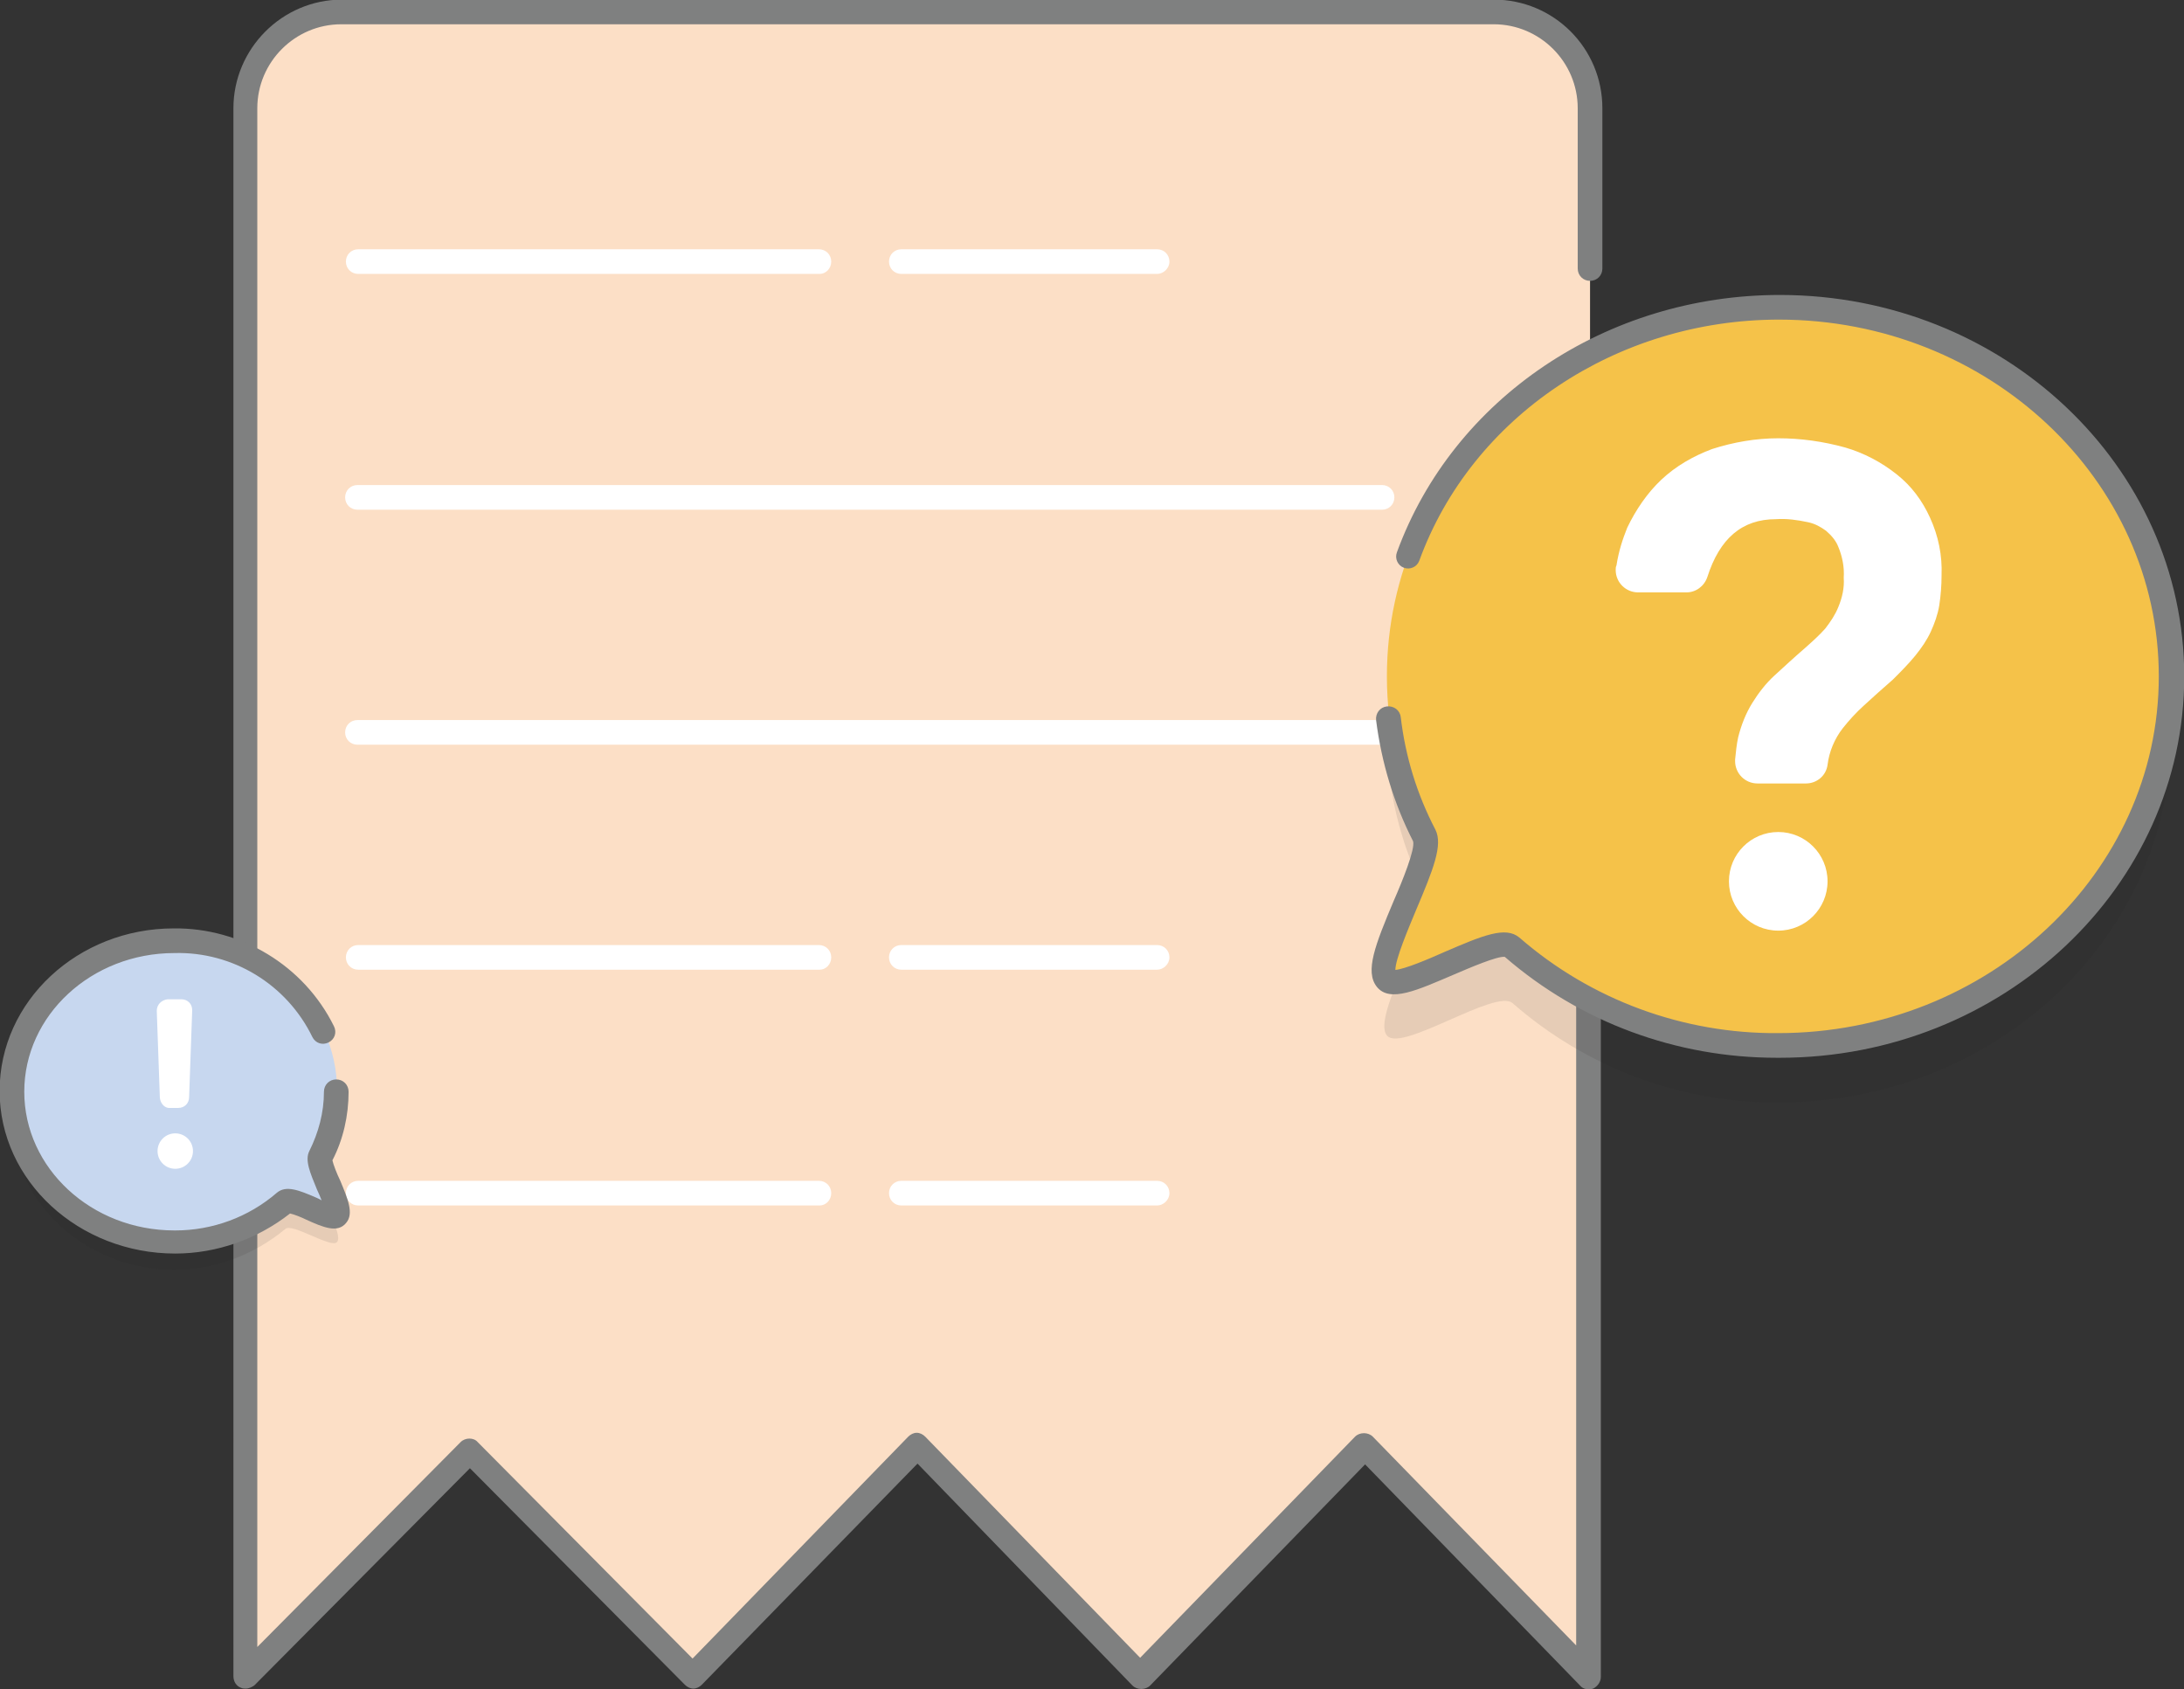
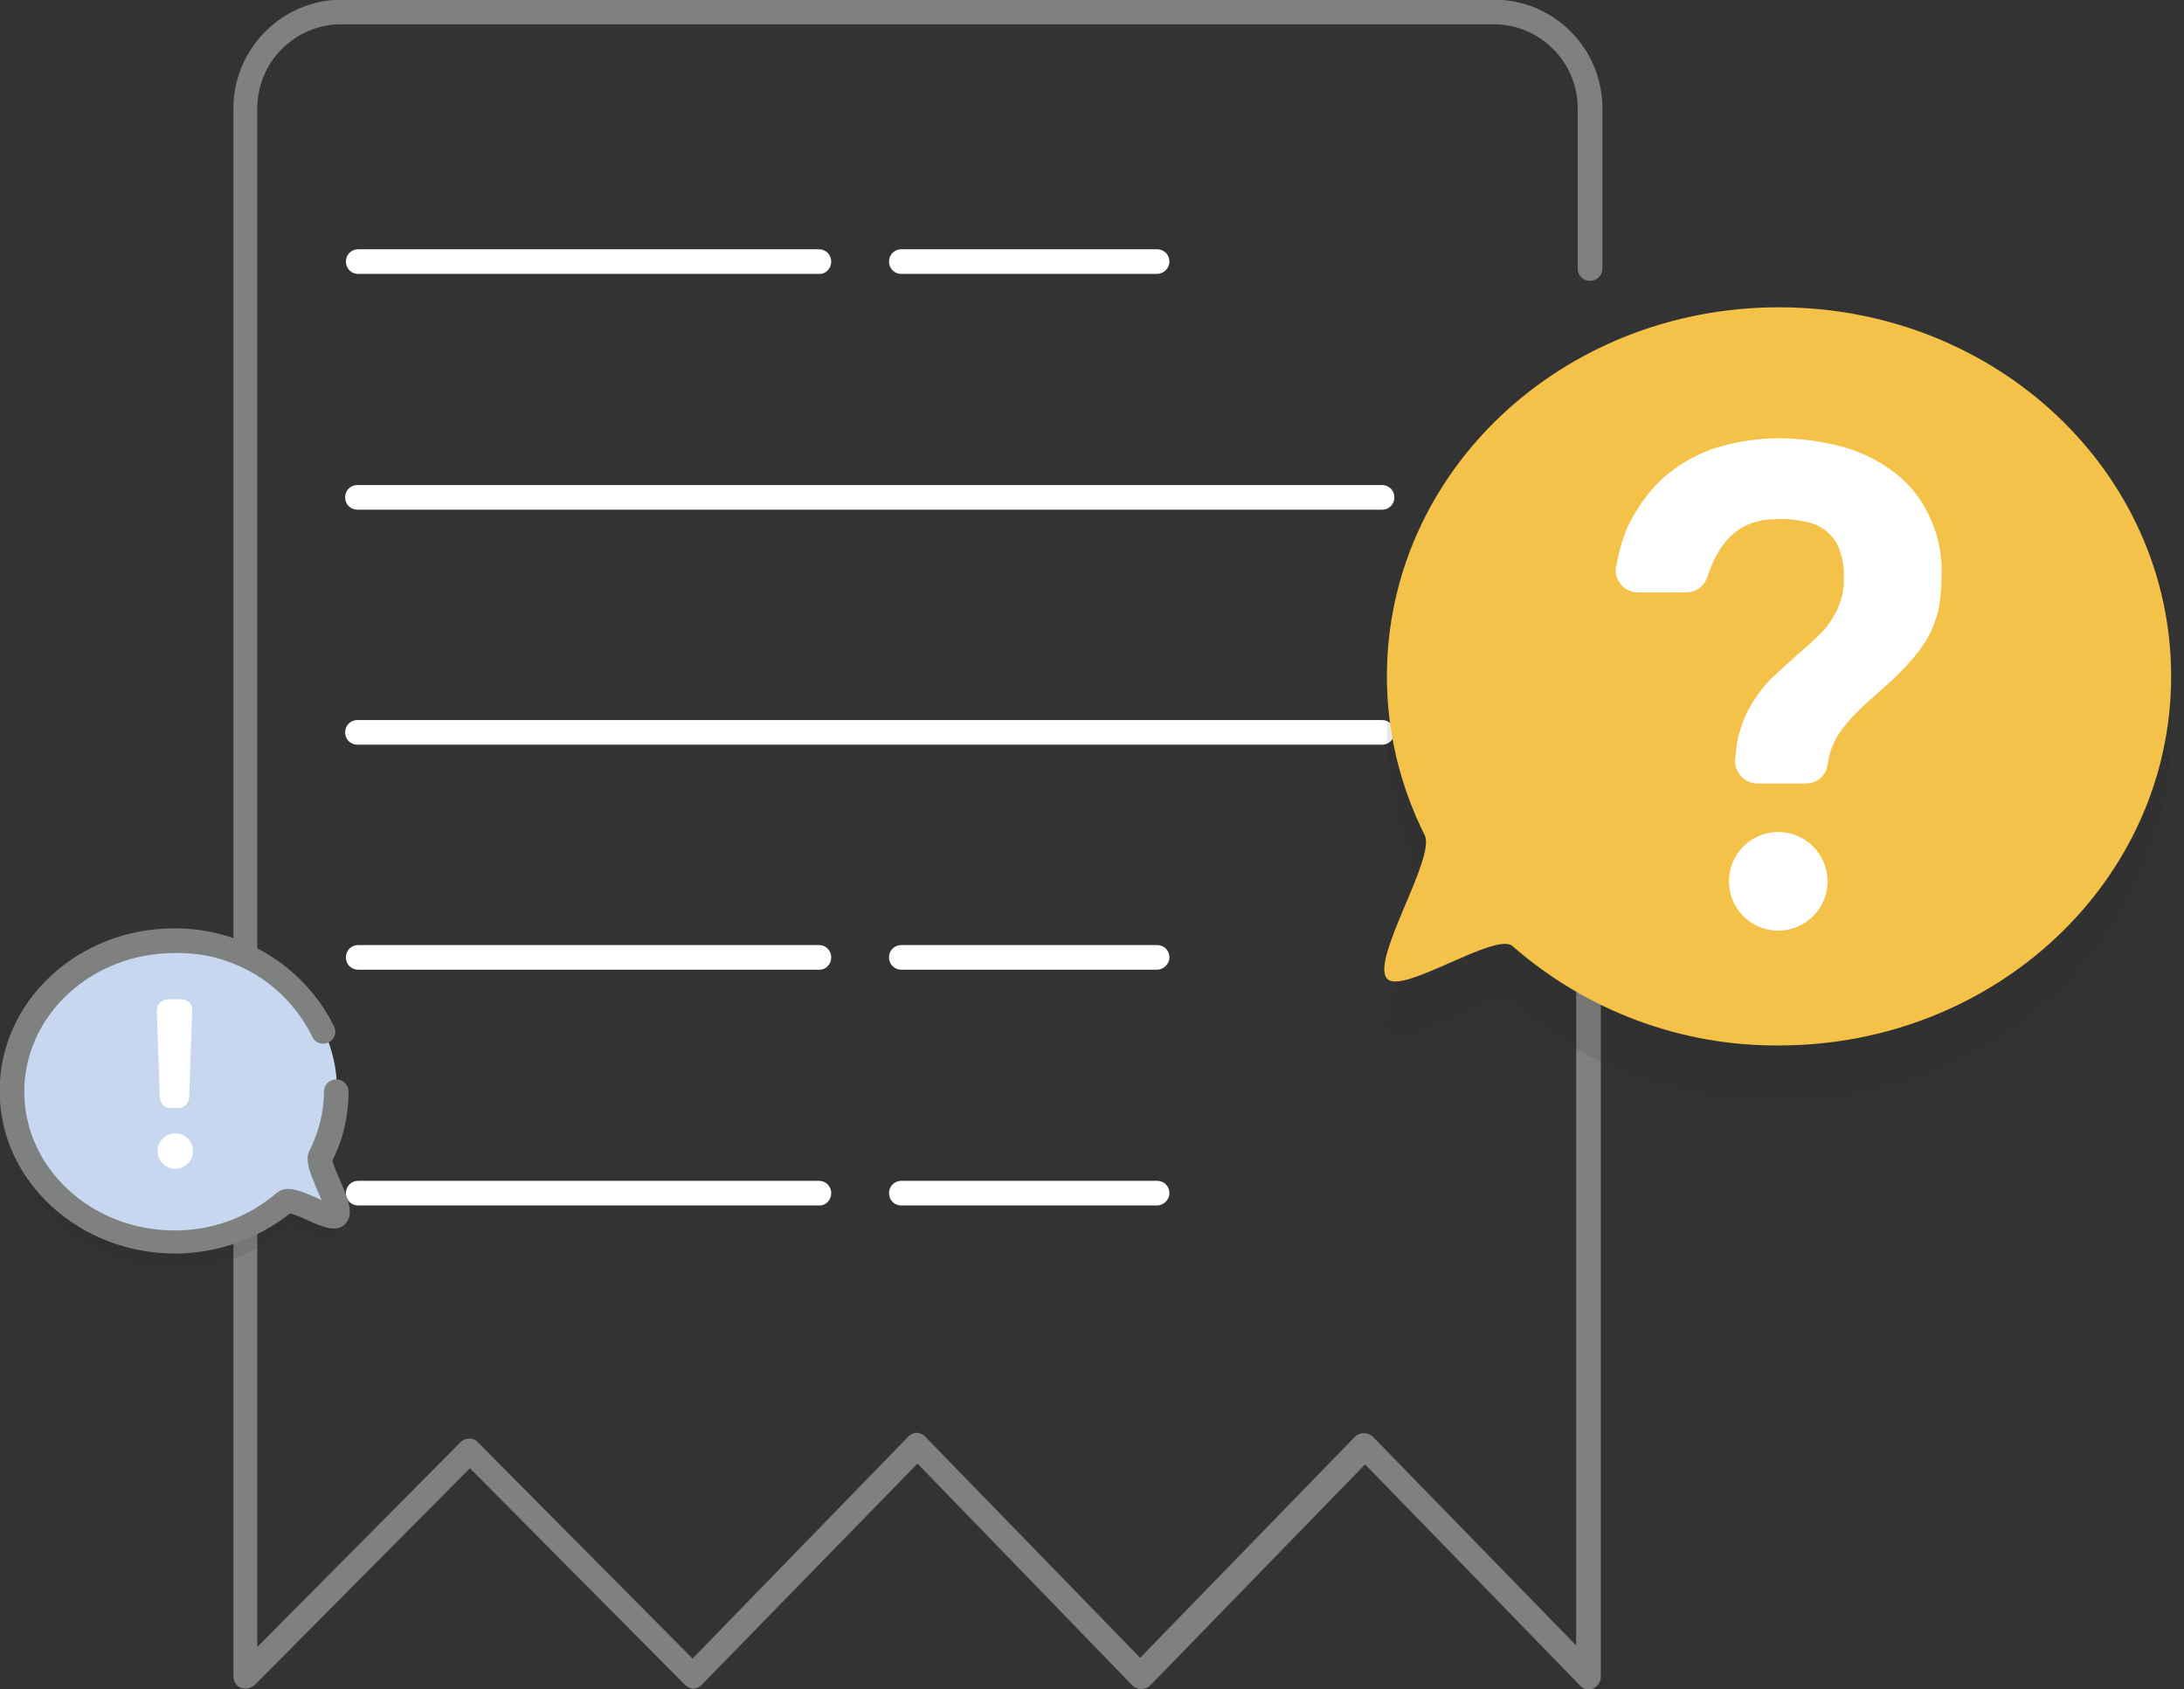
<svg xmlns="http://www.w3.org/2000/svg" version="1.1" id="圖層_1" x="0px" y="0px" viewBox="0 0 283.5 219.2" style="enable-background:new 0 0 283.5 219.2;" xml:space="preserve">
  <rect x="0" y="0" width="283.5" height="219.2" fill="#333333" stroke="none" />
  <style type="text/css">
	.st0{fill:#FCDFC6;}
	.st1{fill:#FFFFFF;}
	.st2{fill:#7F8080;}
	.st3{opacity:0.1;fill-rule:evenodd;clip-rule:evenodd;fill:#221E1F;enable-background:new    ;}
	.st4{fill-rule:evenodd;clip-rule:evenodd;fill:#F5C249;}
	.st5{fill-rule:evenodd;clip-rule:evenodd;fill:#C7D7EF;}
</style>
  <g id="组_1569" transform="translate(-115.698 -288.296)">
    <g id="Group_1324" transform="translate(130.798 289.046)">
-       <path id="Path_210" class="st0" d="M191.3,13.3v203.5l-29.1-29.9l-29.1,29.9L104,186.9l-29.1,29.9l-29.1-29.3l-29.1,29.3V13.3    c0-6.9,5.6-12.5,12.5-12.5h149.5C185.7,0.8,191.3,6.4,191.3,13.3L191.3,13.3L191.3,13.3z" />
      <path class="st1" d="M91.3,34.8H31.4c-0.9,0-1.6-0.7-1.6-1.6c0-0.9,0.7-1.6,1.6-1.6h59.8c0.9,0,1.6,0.7,1.6,1.6    C92.8,34.1,92.1,34.8,91.3,34.8z" />
      <path class="st1" d="M164.3,65.4h-133c-0.9,0-1.6-0.7-1.6-1.6s0.7-1.6,1.6-1.6h133c0.9,0,1.6,0.7,1.6,1.6S165.2,65.4,164.3,65.4z" />
      <path class="st1" d="M164.3,95.9h-133c-0.9,0-1.6-0.7-1.6-1.6c0-0.9,0.7-1.6,1.6-1.6h133c0.9,0,1.6,0.7,1.6,1.6    C165.9,95.2,165.2,95.9,164.3,95.9z" />
      <path class="st1" d="M135.1,34.8h-33.2c-0.9,0-1.6-0.7-1.6-1.6c0-0.9,0.7-1.6,1.6-1.6h33.2c0.9,0,1.6,0.7,1.6,1.6    C136.7,34.1,135.9,34.8,135.1,34.8z" />
      <path class="st1" d="M91.3,125.1H31.4c-0.9,0-1.6-0.7-1.6-1.6c0-0.9,0.7-1.6,1.6-1.6h59.8c0.9,0,1.6,0.7,1.6,1.6    C92.8,124.4,92.1,125.1,91.3,125.1z" />
      <path class="st1" d="M135.1,125.1h-33.2c-0.9,0-1.6-0.7-1.6-1.6c0-0.9,0.7-1.6,1.6-1.6h33.2c0.9,0,1.6,0.7,1.6,1.6    C136.7,124.4,135.9,125.1,135.1,125.1z" />
      <path class="st1" d="M91.3,155.7H31.4c-0.9,0-1.6-0.7-1.6-1.6s0.7-1.6,1.6-1.6h59.8c0.9,0,1.6,0.7,1.6,1.6S92.1,155.7,91.3,155.7z    " />
      <path class="st1" d="M135.1,155.7h-33.2c-0.9,0-1.6-0.7-1.6-1.6s0.7-1.6,1.6-1.6h33.2c0.9,0,1.6,0.7,1.6,1.6    S135.9,155.7,135.1,155.7z" />
      <path class="st2" d="M16.8,218.4c-0.2,0-0.4,0-0.6-0.1c-0.6-0.2-1-0.8-1-1.5V13.3c0-7.7,6.3-14.1,14.1-14.1h149.5    c7.8,0,14.1,6.3,14.1,14.1v20.8c0,0.9-0.7,1.6-1.6,1.6s-1.6-0.7-1.6-1.6V13.3c0-6-4.9-10.9-10.9-10.9H29.2    c-6,0-10.9,4.9-10.9,10.9V213l26.4-26.6c0.6-0.6,1.7-0.6,2.2,0l27.9,28.1l28-28.8c0.3-0.3,0.7-0.5,1.1-0.5c0,0,0,0,0,0    c0.4,0,0.8,0.2,1.1,0.5l27.9,28.7l27.9-28.7c0.6-0.6,1.7-0.6,2.3,0l26.4,27.1V70.5c0-0.9,0.7-1.6,1.6-1.6c0.9,0,1.6,0.7,1.6,1.6    v146.4c0,0.6-0.4,1.2-1,1.5c-0.6,0.2-1.3,0.1-1.7-0.4l-27.9-28.7l-27.9,28.7c-0.6,0.6-1.7,0.6-2.3,0L104,189.2l-28,28.7    c-0.3,0.3-0.7,0.5-1.1,0.5c-0.4,0-0.8-0.2-1.1-0.5l-27.9-28.1l-28,28.2C17.6,218.2,17.2,218.4,16.8,218.4z" />
    </g>
    <g id="组_1566" transform="translate(200.828 307.176)">
      <g id="组_1565" transform="translate(0)">
        <path id="路径_274" class="st3" d="M145.8,124.2c28.1,0,50.9-21.4,50.9-47.9S174,28.4,145.8,28.4S94.9,49.9,94.9,76.3     c0,7.2,1.7,14.2,4.9,20.6c1.5,2.9-7,16.1-4.9,18.6c1.8,2.3,14.1-6.1,16.3-4.2C120.8,119.7,133.1,124.3,145.8,124.2z" />
        <path id="路径_275" class="st4" d="M145.8,116.8c28.1,0,50.9-21.4,50.9-47.9S174,21,145.8,21S94.9,42.4,94.9,68.9     c0,7.2,1.7,14.2,4.9,20.6c1.5,2.9-7,16.1-4.9,18.6c1.8,2.3,14.1-6.1,16.3-4.2C120.8,112.3,133.1,116.9,145.8,116.8z" />
        <path id="Shape" class="st1" d="M126.1,49.6c1.1-2.3,2.6-4.5,4.4-6.2c1.9-1.8,4.2-3.1,6.6-4c2.8-0.9,5.7-1.4,8.6-1.4     c2.9,0,5.8,0.4,8.7,1.2c2.4,0.7,4.7,1.9,6.7,3.5c1.9,1.5,3.3,3.4,4.3,5.6c1.1,2.4,1.6,4.9,1.5,7.5c0,1.3-0.1,2.6-0.3,3.9     c-0.2,1.2-0.6,2.3-1.1,3.4c-0.5,1.1-1.2,2.1-2,3.1c-0.9,1.1-1.9,2.1-2.9,3.1c-1.5,1.3-2.7,2.4-3.8,3.4c-1,0.9-1.9,1.9-2.7,2.9     c-1.1,1.4-1.8,3.1-2,4.8c-0.2,1.4-1.4,2.4-2.8,2.4H143c-1.6,0-2.9-1.3-2.9-2.9c0-0.1,0-0.2,0-0.2c0.1-1,0.2-2,0.4-2.9     c0.4-1.6,1-3.1,1.8-4.4c0.8-1.3,1.8-2.6,2.9-3.6c1.2-1.1,2.5-2.3,4-3.6c0.9-0.8,1.8-1.6,2.6-2.5c0.7-0.9,1.3-1.8,1.7-2.8     c0.5-1.2,0.8-2.5,0.7-3.8c0.1-1.4-0.2-2.8-0.7-4c-0.3-0.8-0.9-1.5-1.6-2.1c-0.7-0.5-1.4-0.9-2.3-1.1c-1.4-0.3-2.8-0.5-4.2-0.4     c-4.4,0-7.3,2.5-8.9,7.5c-0.4,1.2-1.5,2-2.7,2h-6.3c-1.6,0-2.9-1.3-2.9-2.9c0-0.2,0-0.4,0.1-0.6C125,52.6,125.5,51.1,126.1,49.6z     " />
        <circle id="椭圆_44" class="st1" cx="145.7" cy="95.5" r="6.4" />
      </g>
-       <path class="st2" d="M145.5,118.4c-13,0-25.5-4.6-35.3-13.1c-1-0.1-4.5,1.4-6.6,2.3c-4.7,2-8.3,3.7-10,1.6    c-1.6-2-0.2-5.5,2.2-11.2c1.1-2.5,2.8-6.7,2.5-7.7c-2.5-4.9-4.1-10.2-4.8-15.7c-0.1-0.9,0.5-1.7,1.4-1.8c0.9-0.1,1.7,0.5,1.8,1.4    c0.6,5.1,2.1,10,4.5,14.6c1,2-0.3,5.2-2.5,10.4c-1,2.4-2.7,6.4-2.7,7.8c1.2-0.1,4.3-1.4,6.3-2.3c5.1-2.2,8-3.4,9.8-1.9    c9.3,8.1,21.3,12.5,33.6,12.4c27.2,0,49.4-20.8,49.4-46.3S173,22.6,145.8,22.6c-21.1,0-39.9,12.6-46.7,31.3    c-0.3,0.8-1.2,1.2-2,0.9c-0.8-0.3-1.2-1.2-0.9-2c7.3-20,27.2-33.4,49.7-33.4c29,0,52.5,22.2,52.5,49.5s-23.6,49.5-52.5,49.5    C145.7,118.4,145.6,118.4,145.5,118.4z M110.1,105.2C110.1,105.2,110.1,105.2,110.1,105.2C110.1,105.2,110.1,105.2,110.1,105.2z" />
    </g>
    <g id="组_1568" transform="translate(116.448 346.085)">
      <path id="Oval" class="st3" d="M21.9,107c-11.6,0-21.1-8.8-21.1-19.6s9.4-19.6,21.1-19.6c11.6,0,21.1,8.8,21.1,19.6    c0,2.9-0.7,5.8-2,8.4c-0.6,1.2,2.9,6.6,2,7.6c-0.7,0.9-5.8-2.5-6.7-1.7C32.2,105.1,27.1,107,21.9,107z" />
      <g id="组_1567">
        <path id="Oval-2" class="st5" d="M21.9,103.3c-11.6,0-21.1-8.8-21.1-19.6s9.4-19.6,21.1-19.6c11.6,0,21.1,8.8,21.1,19.6     c0,2.9-0.7,5.8-2,8.4c-0.6,1.2,2.9,6.6,2,7.6c-0.7,0.9-5.8-2.5-6.7-1.7C32.2,101.5,27.1,103.3,21.9,103.3z" />
        <path id="Path-2" class="st1" d="M20,84.7l-0.4-11.3c0-0.8,0.6-1.4,1.4-1.5h1.8c0.8,0,1.4,0.6,1.4,1.4c0,0,0,0,0,0v0l-0.4,11.3     c0,0.8-0.6,1.4-1.4,1.4h-1C20.7,86.1,20.1,85.5,20,84.7z" />
        <circle id="椭圆_45" class="st1" cx="22" cy="91.6" r="2.3" />
      </g>
      <path class="st2" d="M22,104.9C9.5,104.9-0.8,95.5-0.8,83.8c0-11.7,10.2-21.1,22.6-21.1c8.7-0.1,16.9,4.8,20.8,12.7    c0.4,0.8,0.1,1.7-0.7,2.1c-0.8,0.4-1.7,0.1-2.1-0.7c-3.3-6.8-10.3-11.1-17.9-10.9c-10.8,0-19.5,8.1-19.5,18c0,9.9,8.7,18,19.5,18    c0,0,0.1,0,0.1,0c4.8,0,9.5-1.7,13.2-4.9c1.2-1,2.9-0.3,5,0.6c0.2,0.1,0.5,0.2,0.8,0.4c-0.2-0.5-0.4-1-0.6-1.4    c-0.9-2.2-1.6-3.8-1-5c1.2-2.4,1.9-5,1.9-7.7c0-0.9,0.7-1.6,1.6-1.6c0.9,0,1.6,0.7,1.6,1.6c0,3.1-0.7,6.2-2.1,8.9    c0.1,0.5,0.6,1.8,1,2.6c1,2.4,1.8,4.3,0.8,5.5c-1.1,1.4-3,0.6-5.2-0.4c-0.6-0.3-1.6-0.7-2.1-0.8C32.7,103,27.4,104.9,22,104.9z     M37.3,99.3C37.3,99.3,37.3,99.3,37.3,99.3C37.3,99.3,37.3,99.3,37.3,99.3z" />
    </g>
  </g>
</svg>